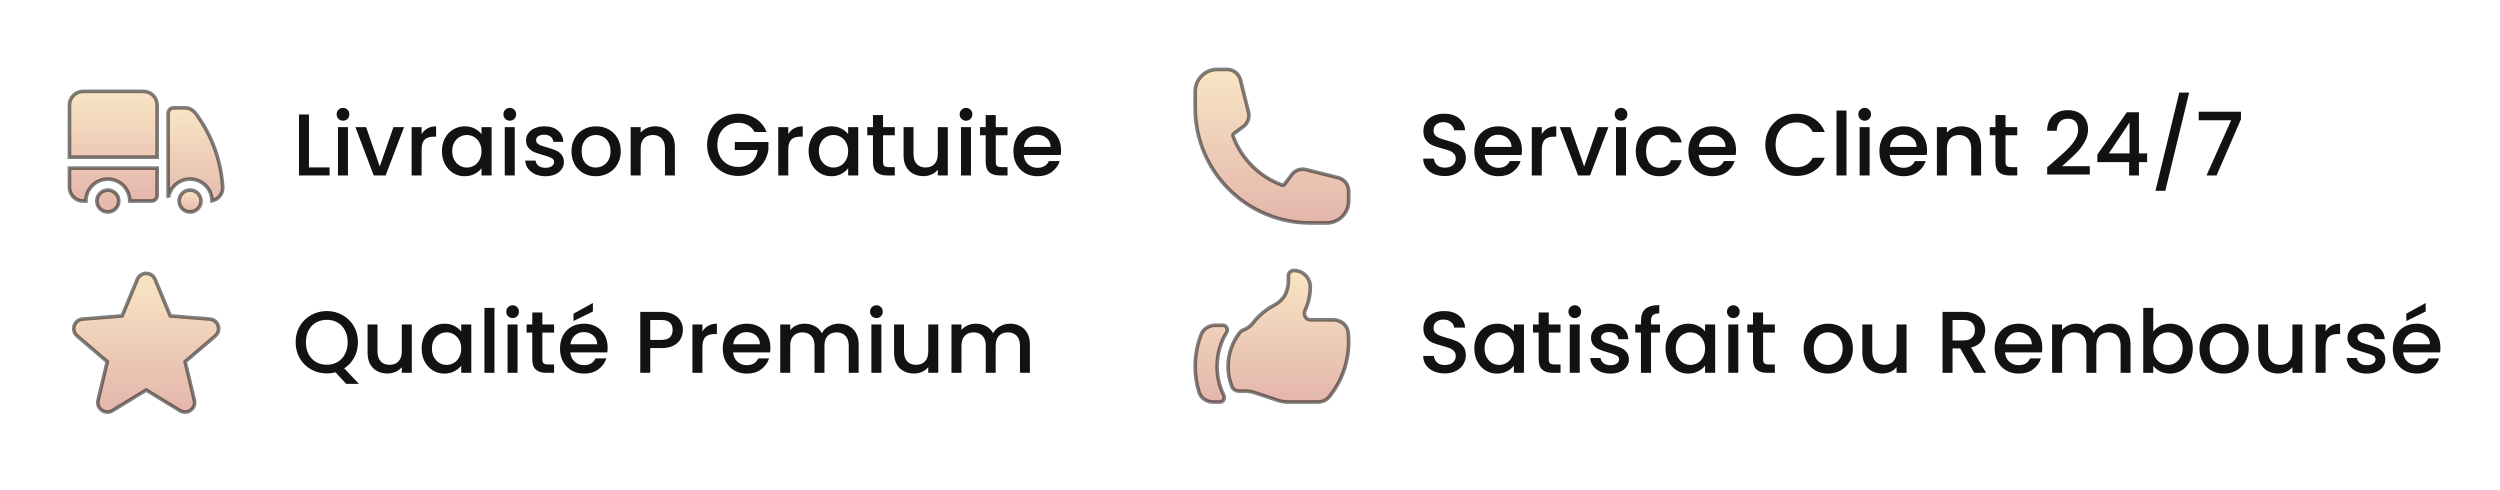
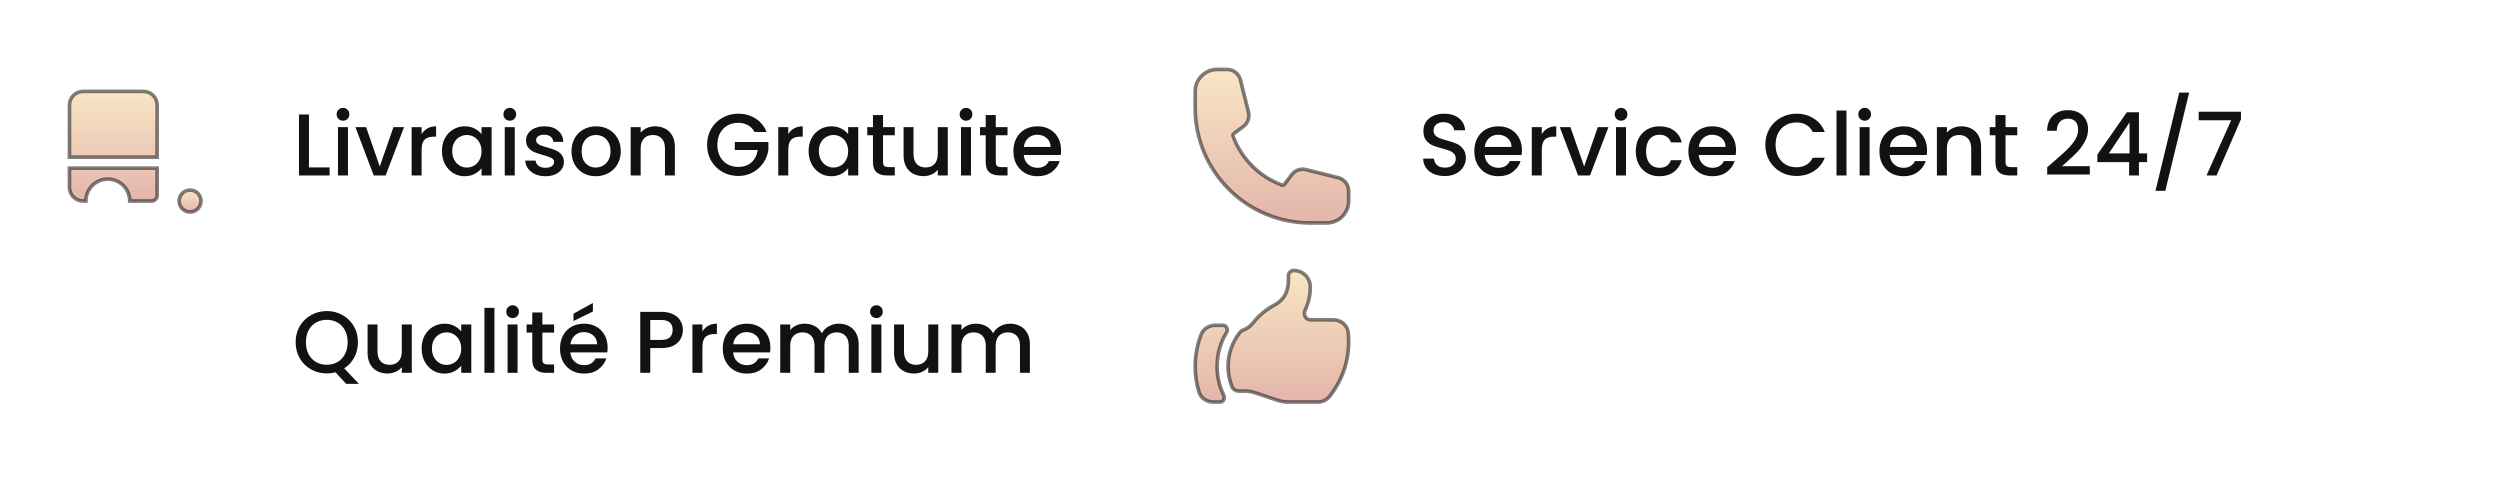
<svg xmlns="http://www.w3.org/2000/svg" fill="none" viewBox="0 0 684 134" height="134" width="684">
  <g clip-path="url(#clip0_34_71)">
    <path stroke-opacity="0.5" stroke="black" fill="url(#paint0_linear_34_71)" d="M22.75 25C20.678 25 19 26.68 19 28.75V43H43V28.75C43 26.678 41.32 25 39.25 25H22.75ZM43 46H19V51.25C19 53.32 20.68 55 22.75 55H23.5C23.5 53.409 24.132 51.883 25.257 50.757C26.383 49.632 27.909 49 29.5 49C31.091 49 32.617 49.632 33.743 50.757C34.868 51.883 35.5 53.409 35.5 55H41.5C41.898 55 42.279 54.842 42.561 54.561C42.842 54.279 43 53.898 43 53.5V46Z" />
-     <path stroke-opacity="0.5" stroke="black" fill="url(#paint1_linear_34_71)" d="M32.5 55C32.5 54.204 32.184 53.441 31.621 52.879C31.059 52.316 30.296 52 29.5 52C28.704 52 27.941 52.316 27.379 52.879C26.816 53.441 26.5 54.204 26.5 55C26.5 55.796 26.816 56.559 27.379 57.121C27.941 57.684 28.704 58 29.5 58C30.296 58 31.059 57.684 31.621 57.121C32.184 56.559 32.5 55.796 32.5 55ZM47.5 29.5C47.102 29.5 46.721 29.658 46.439 29.939C46.158 30.221 46 30.602 46 31V53.5C46 53.674 46.03 53.84 46.084 53.996C46.333 52.518 47.127 51.187 48.308 50.265C49.489 49.343 50.972 48.896 52.466 49.012C53.96 49.129 55.357 49.8 56.381 50.894C57.405 51.988 57.983 53.426 58 54.924C59.706 54.574 61.044 53.054 60.928 51.158C60.481 43.835 57.884 36.806 53.464 30.95C53.12 30.497 52.675 30.131 52.165 29.879C51.654 29.627 51.093 29.498 50.524 29.5H47.5Z" />
    <path stroke-opacity="0.5" stroke="black" fill="url(#paint2_linear_34_71)" d="M55 55C55 54.204 54.684 53.441 54.121 52.879C53.559 52.316 52.796 52 52 52C51.204 52 50.441 52.316 49.879 52.879C49.316 53.441 49 54.204 49 55C49 55.796 49.316 56.559 49.879 57.121C50.441 57.684 51.204 58 52 58C52.796 58 53.559 57.684 54.121 57.121C54.684 56.559 55 55.796 55 55Z" />
    <path fill="#121212" d="M84.536 45.792H90.176V48H81.8V31.32H84.536V45.792ZM93.856 33.024C93.36 33.024 92.944 32.856 92.608 32.52C92.272 32.184 92.104 31.768 92.104 31.272C92.104 30.776 92.272 30.36 92.608 30.024C92.944 29.688 93.36 29.52 93.856 29.52C94.336 29.52 94.744 29.688 95.08 30.024C95.416 30.36 95.584 30.776 95.584 31.272C95.584 31.768 95.416 32.184 95.08 32.52C94.744 32.856 94.336 33.024 93.856 33.024ZM95.2 34.776V48H92.464V34.776H95.2ZM103.904 45.552L107.648 34.776H110.552L105.512 48H102.248L97.232 34.776H100.16L103.904 45.552ZM115.356 36.696C115.756 36.024 116.284 35.504 116.94 35.136C117.612 34.752 118.404 34.56 119.316 34.56V37.392H118.62C117.548 37.392 116.732 37.664 116.172 38.208C115.628 38.752 115.356 39.696 115.356 41.04V48H112.62V34.776H115.356V36.696ZM120.919 41.328C120.919 40 121.191 38.824 121.735 37.8C122.295 36.776 123.047 35.984 123.991 35.424C124.951 34.848 126.007 34.56 127.159 34.56C128.199 34.56 129.103 34.768 129.871 35.184C130.655 35.584 131.279 36.088 131.743 36.696V34.776H134.503V48H131.743V46.032C131.279 46.656 130.647 47.176 129.847 47.592C129.047 48.008 128.135 48.216 127.111 48.216C125.975 48.216 124.935 47.928 123.991 47.352C123.047 46.76 122.295 45.944 121.735 44.904C121.191 43.848 120.919 42.656 120.919 41.328ZM131.743 41.376C131.743 40.464 131.551 39.672 131.167 39C130.799 38.328 130.311 37.816 129.703 37.464C129.095 37.112 128.439 36.936 127.735 36.936C127.031 36.936 126.375 37.112 125.767 37.464C125.159 37.8 124.663 38.304 124.279 38.976C123.911 39.632 123.727 40.416 123.727 41.328C123.727 42.24 123.911 43.04 124.279 43.728C124.663 44.416 125.159 44.944 125.767 45.312C126.391 45.664 127.047 45.84 127.735 45.84C128.439 45.84 129.095 45.664 129.703 45.312C130.311 44.96 130.799 44.448 131.167 43.776C131.551 43.088 131.743 42.288 131.743 41.376ZM139.489 33.024C138.993 33.024 138.577 32.856 138.241 32.52C137.905 32.184 137.737 31.768 137.737 31.272C137.737 30.776 137.905 30.36 138.241 30.024C138.577 29.688 138.993 29.52 139.489 29.52C139.969 29.52 140.377 29.688 140.713 30.024C141.049 30.36 141.217 30.776 141.217 31.272C141.217 31.768 141.049 32.184 140.713 32.52C140.377 32.856 139.969 33.024 139.489 33.024ZM140.833 34.776V48H138.097V34.776H140.833ZM149.225 48.216C148.185 48.216 147.249 48.032 146.417 47.664C145.601 47.28 144.953 46.768 144.473 46.128C143.993 45.472 143.737 44.744 143.705 43.944H146.537C146.585 44.504 146.849 44.976 147.329 45.36C147.825 45.728 148.441 45.912 149.177 45.912C149.945 45.912 150.537 45.768 150.953 45.48C151.385 45.176 151.601 44.792 151.601 44.328C151.601 43.832 151.361 43.464 150.881 43.224C150.417 42.984 149.673 42.72 148.649 42.432C147.657 42.16 146.849 41.896 146.225 41.64C145.601 41.384 145.057 40.992 144.593 40.464C144.145 39.936 143.921 39.24 143.921 38.376C143.921 37.672 144.129 37.032 144.545 36.456C144.961 35.864 145.553 35.4 146.321 35.064C147.105 34.728 148.001 34.56 149.009 34.56C150.513 34.56 151.721 34.944 152.633 35.712C153.561 36.464 154.057 37.496 154.121 38.808H151.385C151.337 38.216 151.097 37.744 150.665 37.392C150.233 37.04 149.649 36.864 148.913 36.864C148.193 36.864 147.641 37 147.257 37.272C146.873 37.544 146.681 37.904 146.681 38.352C146.681 38.704 146.809 39 147.065 39.24C147.321 39.48 147.633 39.672 148.001 39.816C148.369 39.944 148.913 40.112 149.633 40.32C150.593 40.576 151.377 40.84 151.985 41.112C152.609 41.368 153.145 41.752 153.593 42.264C154.041 42.776 154.273 43.456 154.289 44.304C154.289 45.056 154.081 45.728 153.665 46.32C153.249 46.912 152.657 47.376 151.889 47.712C151.137 48.048 150.249 48.216 149.225 48.216ZM162.981 48.216C161.733 48.216 160.605 47.936 159.597 47.376C158.589 46.8 157.797 46 157.221 44.976C156.645 43.936 156.357 42.736 156.357 41.376C156.357 40.032 156.653 38.84 157.245 37.8C157.837 36.76 158.645 35.96 159.669 35.4C160.693 34.84 161.837 34.56 163.101 34.56C164.365 34.56 165.509 34.84 166.533 35.4C167.557 35.96 168.365 36.76 168.957 37.8C169.549 38.84 169.845 40.032 169.845 41.376C169.845 42.72 169.541 43.912 168.933 44.952C168.325 45.992 167.493 46.8 166.437 47.376C165.397 47.936 164.245 48.216 162.981 48.216ZM162.981 45.84C163.685 45.84 164.341 45.672 164.949 45.336C165.573 45 166.077 44.496 166.461 43.824C166.845 43.152 167.037 42.336 167.037 41.376C167.037 40.416 166.853 39.608 166.485 38.952C166.117 38.28 165.629 37.776 165.021 37.44C164.413 37.104 163.757 36.936 163.053 36.936C162.349 36.936 161.693 37.104 161.085 37.44C160.493 37.776 160.021 38.28 159.669 38.952C159.317 39.608 159.141 40.416 159.141 41.376C159.141 42.8 159.501 43.904 160.221 44.688C160.957 45.456 161.877 45.84 162.981 45.84ZM179.222 34.56C180.262 34.56 181.19 34.776 182.006 35.208C182.838 35.64 183.486 36.28 183.95 37.128C184.414 37.976 184.646 39 184.646 40.2V48H181.934V40.608C181.934 39.424 181.638 38.52 181.046 37.896C180.454 37.256 179.646 36.936 178.622 36.936C177.598 36.936 176.782 37.256 176.174 37.896C175.582 38.52 175.286 39.424 175.286 40.608V48H172.55V34.776H175.286V36.288C175.734 35.744 176.302 35.32 176.99 35.016C177.694 34.712 178.438 34.56 179.222 34.56ZM206.442 36.12C206.01 35.288 205.41 34.664 204.642 34.248C203.874 33.816 202.986 33.6 201.978 33.6C200.874 33.6 199.89 33.848 199.026 34.344C198.162 34.84 197.482 35.544 196.986 36.456C196.506 37.368 196.266 38.424 196.266 39.624C196.266 40.824 196.506 41.888 196.986 42.816C197.482 43.728 198.162 44.432 199.026 44.928C199.89 45.424 200.874 45.672 201.978 45.672C203.466 45.672 204.674 45.256 205.602 44.424C206.53 43.592 207.098 42.464 207.306 41.04H201.042V38.856H210.234V40.992C210.058 42.288 209.594 43.48 208.842 44.568C208.106 45.656 207.138 46.528 205.938 47.184C204.754 47.824 203.434 48.144 201.978 48.144C200.41 48.144 198.978 47.784 197.682 47.064C196.386 46.328 195.354 45.312 194.586 44.016C193.834 42.72 193.458 41.256 193.458 39.624C193.458 37.992 193.834 36.528 194.586 35.232C195.354 33.936 196.386 32.928 197.682 32.208C198.994 31.472 200.426 31.104 201.978 31.104C203.754 31.104 205.33 31.544 206.706 32.424C208.098 33.288 209.106 34.52 209.73 36.12H206.442ZM215.669 36.696C216.069 36.024 216.597 35.504 217.253 35.136C217.925 34.752 218.717 34.56 219.629 34.56V37.392H218.933C217.861 37.392 217.045 37.664 216.485 38.208C215.941 38.752 215.669 39.696 215.669 41.04V48H212.933V34.776H215.669V36.696ZM221.232 41.328C221.232 40 221.504 38.824 222.048 37.8C222.608 36.776 223.36 35.984 224.304 35.424C225.264 34.848 226.32 34.56 227.472 34.56C228.512 34.56 229.416 34.768 230.184 35.184C230.968 35.584 231.592 36.088 232.056 36.696V34.776H234.816V48H232.056V46.032C231.592 46.656 230.96 47.176 230.16 47.592C229.36 48.008 228.448 48.216 227.424 48.216C226.288 48.216 225.248 47.928 224.304 47.352C223.36 46.76 222.608 45.944 222.048 44.904C221.504 43.848 221.232 42.656 221.232 41.328ZM232.056 41.376C232.056 40.464 231.864 39.672 231.48 39C231.112 38.328 230.624 37.816 230.016 37.464C229.408 37.112 228.752 36.936 228.048 36.936C227.344 36.936 226.688 37.112 226.08 37.464C225.472 37.8 224.976 38.304 224.592 38.976C224.224 39.632 224.04 40.416 224.04 41.328C224.04 42.24 224.224 43.04 224.592 43.728C224.976 44.416 225.472 44.944 226.08 45.312C226.704 45.664 227.36 45.84 228.048 45.84C228.752 45.84 229.408 45.664 230.016 45.312C230.624 44.96 231.112 44.448 231.48 43.776C231.864 43.088 232.056 42.288 232.056 41.376ZM241.601 37.008V44.328C241.601 44.824 241.713 45.184 241.937 45.408C242.177 45.616 242.577 45.72 243.137 45.72H244.817V48H242.657C241.425 48 240.481 47.712 239.825 47.136C239.169 46.56 238.841 45.624 238.841 44.328V37.008H237.281V34.776H238.841V31.488H241.601V34.776H244.817V37.008H241.601ZM259.315 34.776V48H256.579V46.44C256.147 46.984 255.579 47.416 254.875 47.736C254.187 48.04 253.451 48.192 252.667 48.192C251.627 48.192 250.691 47.976 249.859 47.544C249.043 47.112 248.395 46.472 247.915 45.624C247.451 44.776 247.219 43.752 247.219 42.552V34.776H249.931V42.144C249.931 43.328 250.227 44.24 250.819 44.88C251.411 45.504 252.219 45.816 253.243 45.816C254.267 45.816 255.075 45.504 255.667 44.88C256.275 44.24 256.579 43.328 256.579 42.144V34.776H259.315ZM264.317 33.024C263.821 33.024 263.405 32.856 263.069 32.52C262.733 32.184 262.565 31.768 262.565 31.272C262.565 30.776 262.733 30.36 263.069 30.024C263.405 29.688 263.821 29.52 264.317 29.52C264.797 29.52 265.205 29.688 265.541 30.024C265.877 30.36 266.045 30.776 266.045 31.272C266.045 31.768 265.877 32.184 265.541 32.52C265.205 32.856 264.797 33.024 264.317 33.024ZM265.661 34.776V48H262.925V34.776H265.661ZM272.445 37.008V44.328C272.445 44.824 272.557 45.184 272.781 45.408C273.021 45.616 273.421 45.72 273.981 45.72H275.661V48H273.501C272.269 48 271.325 47.712 270.669 47.136C270.013 46.56 269.685 45.624 269.685 44.328V37.008H268.125V34.776H269.685V31.488H272.445V34.776H275.661V37.008H272.445ZM290.303 41.064C290.303 41.56 290.271 42.008 290.207 42.408H280.103C280.183 43.464 280.575 44.312 281.279 44.952C281.983 45.592 282.847 45.912 283.871 45.912C285.343 45.912 286.383 45.296 286.991 44.064H289.943C289.543 45.28 288.815 46.28 287.759 47.064C286.719 47.832 285.423 48.216 283.871 48.216C282.607 48.216 281.471 47.936 280.463 47.376C279.471 46.8 278.687 46 278.111 44.976C277.551 43.936 277.271 42.736 277.271 41.376C277.271 40.016 277.543 38.824 278.087 37.8C278.647 36.76 279.423 35.96 280.415 35.4C281.423 34.84 282.575 34.56 283.871 34.56C285.119 34.56 286.231 34.832 287.207 35.376C288.183 35.92 288.943 36.688 289.487 37.68C290.031 38.656 290.303 39.784 290.303 41.064ZM287.447 40.2C287.431 39.192 287.071 38.384 286.367 37.776C285.663 37.168 284.791 36.864 283.751 36.864C282.807 36.864 281.999 37.168 281.327 37.776C280.655 38.368 280.255 39.176 280.127 40.2H287.447Z" />
  </g>
  <path stroke-opacity="0.5" stroke="black" fill="url(#paint3_linear_34_71)" d="M327 25C327 23.409 327.632 21.883 328.757 20.757C329.883 19.632 331.409 19 333 19H335.744C337.464 19 338.964 20.172 339.382 21.84L341.592 30.686C341.771 31.402 341.735 32.155 341.488 32.85C341.241 33.546 340.794 34.153 340.204 34.596L337.618 36.536C337.348 36.738 337.29 37.034 337.366 37.24C338.495 40.31 340.277 43.097 342.59 45.41C344.903 47.723 347.69 49.505 350.76 50.634C350.966 50.71 351.26 50.652 351.464 50.382L353.404 47.796C353.847 47.206 354.454 46.759 355.15 46.512C355.845 46.265 356.598 46.229 357.314 46.408L366.16 48.618C367.828 49.036 369 50.536 369 52.258V55C369 56.591 368.368 58.117 367.243 59.243C366.117 60.368 364.591 61 363 61H358.5C341.104 61 327 46.896 327 29.5V25Z" clip-rule="evenodd" fill-rule="evenodd" />
  <path fill="#121212" d="M395.296 48.168C394.176 48.168 393.168 47.976 392.272 47.592C391.376 47.192 390.672 46.632 390.16 45.912C389.648 45.192 389.392 44.352 389.392 43.392H392.32C392.384 44.112 392.664 44.704 393.16 45.168C393.672 45.632 394.384 45.864 395.296 45.864C396.24 45.864 396.976 45.64 397.504 45.192C398.032 44.728 398.296 44.136 398.296 43.416C398.296 42.856 398.128 42.4 397.792 42.048C397.472 41.696 397.064 41.424 396.568 41.232C396.088 41.04 395.416 40.832 394.552 40.608C393.464 40.32 392.576 40.032 391.888 39.744C391.216 39.44 390.64 38.976 390.16 38.352C389.68 37.728 389.44 36.896 389.44 35.856C389.44 34.896 389.68 34.056 390.16 33.336C390.64 32.616 391.312 32.064 392.176 31.68C393.04 31.296 394.04 31.104 395.176 31.104C396.792 31.104 398.112 31.512 399.136 32.328C400.176 33.128 400.752 34.232 400.864 35.64H397.84C397.792 35.032 397.504 34.512 396.976 34.08C396.448 33.648 395.752 33.432 394.888 33.432C394.104 33.432 393.464 33.632 392.968 34.032C392.472 34.432 392.224 35.008 392.224 35.76C392.224 36.272 392.376 36.696 392.68 37.032C393 37.352 393.4 37.608 393.88 37.8C394.36 37.992 395.016 38.2 395.848 38.424C396.952 38.728 397.848 39.032 398.536 39.336C399.24 39.64 399.832 40.112 400.312 40.752C400.808 41.376 401.056 42.216 401.056 43.272C401.056 44.12 400.824 44.92 400.36 45.672C399.912 46.424 399.248 47.032 398.368 47.496C397.504 47.944 396.48 48.168 395.296 48.168ZM416.404 41.064C416.404 41.56 416.372 42.008 416.308 42.408H406.204C406.284 43.464 406.676 44.312 407.38 44.952C408.084 45.592 408.948 45.912 409.972 45.912C411.444 45.912 412.484 45.296 413.092 44.064H416.044C415.644 45.28 414.916 46.28 413.86 47.064C412.82 47.832 411.524 48.216 409.972 48.216C408.708 48.216 407.572 47.936 406.564 47.376C405.572 46.8 404.788 46 404.212 44.976C403.652 43.936 403.372 42.736 403.372 41.376C403.372 40.016 403.644 38.824 404.188 37.8C404.748 36.76 405.524 35.96 406.516 35.4C407.524 34.84 408.676 34.56 409.972 34.56C411.22 34.56 412.332 34.832 413.308 35.376C414.284 35.92 415.044 36.688 415.588 37.68C416.132 38.656 416.404 39.784 416.404 41.064ZM413.548 40.2C413.532 39.192 413.172 38.384 412.468 37.776C411.764 37.168 410.892 36.864 409.852 36.864C408.908 36.864 408.1 37.168 407.428 37.776C406.756 38.368 406.356 39.176 406.228 40.2H413.548ZM421.833 36.696C422.233 36.024 422.761 35.504 423.417 35.136C424.089 34.752 424.881 34.56 425.793 34.56V37.392H425.097C424.025 37.392 423.209 37.664 422.649 38.208C422.105 38.752 421.833 39.696 421.833 41.04V48H419.097V34.776H421.833V36.696ZM433.42 45.552L437.164 34.776H440.068L435.028 48H431.764L426.748 34.776H429.676L433.42 45.552ZM443.528 33.024C443.032 33.024 442.616 32.856 442.28 32.52C441.944 32.184 441.776 31.768 441.776 31.272C441.776 30.776 441.944 30.36 442.28 30.024C442.616 29.688 443.032 29.52 443.528 29.52C444.008 29.52 444.416 29.688 444.752 30.024C445.088 30.36 445.256 30.776 445.256 31.272C445.256 31.768 445.088 32.184 444.752 32.52C444.416 32.856 444.008 33.024 443.528 33.024ZM444.872 34.776V48H442.136V34.776H444.872ZM447.552 41.376C447.552 40.016 447.824 38.824 448.368 37.8C448.928 36.76 449.696 35.96 450.672 35.4C451.648 34.84 452.768 34.56 454.032 34.56C455.632 34.56 456.952 34.944 457.992 35.712C459.048 36.464 459.76 37.544 460.128 38.952H457.176C456.936 38.296 456.552 37.784 456.024 37.416C455.496 37.048 454.832 36.864 454.032 36.864C452.912 36.864 452.016 37.264 451.344 38.064C450.688 38.848 450.36 39.952 450.36 41.376C450.36 42.8 450.688 43.912 451.344 44.712C452.016 45.512 452.912 45.912 454.032 45.912C455.616 45.912 456.664 45.216 457.176 43.824H460.128C459.744 45.168 459.024 46.24 457.968 47.04C456.912 47.824 455.6 48.216 454.032 48.216C452.768 48.216 451.648 47.936 450.672 47.376C449.696 46.8 448.928 46 448.368 44.976C447.824 43.936 447.552 42.736 447.552 41.376ZM474.975 41.064C474.975 41.56 474.943 42.008 474.879 42.408H464.775C464.855 43.464 465.247 44.312 465.951 44.952C466.655 45.592 467.519 45.912 468.543 45.912C470.015 45.912 471.055 45.296 471.663 44.064H474.615C474.215 45.28 473.487 46.28 472.431 47.064C471.391 47.832 470.095 48.216 468.543 48.216C467.279 48.216 466.143 47.936 465.135 47.376C464.143 46.8 463.359 46 462.783 44.976C462.223 43.936 461.943 42.736 461.943 41.376C461.943 40.016 462.215 38.824 462.759 37.8C463.319 36.76 464.095 35.96 465.087 35.4C466.095 34.84 467.247 34.56 468.543 34.56C469.791 34.56 470.903 34.832 471.879 35.376C472.855 35.92 473.615 36.688 474.159 37.68C474.703 38.656 474.975 39.784 474.975 41.064ZM472.119 40.2C472.103 39.192 471.743 38.384 471.039 37.776C470.335 37.168 469.463 36.864 468.423 36.864C467.479 36.864 466.671 37.168 465.999 37.776C465.327 38.368 464.927 39.176 464.799 40.2H472.119ZM482.99 39.624C482.99 37.992 483.366 36.528 484.118 35.232C484.886 33.936 485.918 32.928 487.214 32.208C488.526 31.472 489.958 31.104 491.51 31.104C493.286 31.104 494.862 31.544 496.238 32.424C497.63 33.288 498.638 34.52 499.262 36.12H495.974C495.542 35.24 494.942 34.584 494.174 34.152C493.406 33.72 492.518 33.504 491.51 33.504C490.406 33.504 489.422 33.752 488.558 34.248C487.694 34.744 487.014 35.456 486.518 36.384C486.038 37.312 485.798 38.392 485.798 39.624C485.798 40.856 486.038 41.936 486.518 42.864C487.014 43.792 487.694 44.512 488.558 45.024C489.422 45.52 490.406 45.768 491.51 45.768C492.518 45.768 493.406 45.552 494.174 45.12C494.942 44.688 495.542 44.032 495.974 43.152H499.262C498.638 44.752 497.63 45.984 496.238 46.848C494.862 47.712 493.286 48.144 491.51 48.144C489.942 48.144 488.51 47.784 487.214 47.064C485.918 46.328 484.886 45.312 484.118 44.016C483.366 42.72 482.99 41.256 482.99 39.624ZM505.2 30.24V48H502.464V30.24H505.2ZM510.184 33.024C509.688 33.024 509.272 32.856 508.936 32.52C508.6 32.184 508.432 31.768 508.432 31.272C508.432 30.776 508.6 30.36 508.936 30.024C509.272 29.688 509.688 29.52 510.184 29.52C510.664 29.52 511.072 29.688 511.408 30.024C511.744 30.36 511.912 30.776 511.912 31.272C511.912 31.768 511.744 32.184 511.408 32.52C511.072 32.856 510.664 33.024 510.184 33.024ZM511.528 34.776V48H508.792V34.776H511.528ZM527.24 41.064C527.24 41.56 527.208 42.008 527.144 42.408H517.04C517.12 43.464 517.512 44.312 518.216 44.952C518.92 45.592 519.784 45.912 520.808 45.912C522.28 45.912 523.32 45.296 523.928 44.064H526.88C526.48 45.28 525.752 46.28 524.696 47.064C523.656 47.832 522.36 48.216 520.808 48.216C519.544 48.216 518.408 47.936 517.4 47.376C516.408 46.8 515.624 46 515.048 44.976C514.488 43.936 514.208 42.736 514.208 41.376C514.208 40.016 514.48 38.824 515.024 37.8C515.584 36.76 516.36 35.96 517.352 35.4C518.36 34.84 519.512 34.56 520.808 34.56C522.056 34.56 523.168 34.832 524.144 35.376C525.12 35.92 525.88 36.688 526.424 37.68C526.968 38.656 527.24 39.784 527.24 41.064ZM524.384 40.2C524.368 39.192 524.008 38.384 523.304 37.776C522.6 37.168 521.728 36.864 520.688 36.864C519.744 36.864 518.936 37.168 518.264 37.776C517.592 38.368 517.192 39.176 517.064 40.2H524.384ZM536.605 34.56C537.645 34.56 538.573 34.776 539.389 35.208C540.221 35.64 540.869 36.28 541.333 37.128C541.797 37.976 542.029 39 542.029 40.2V48H539.317V40.608C539.317 39.424 539.021 38.52 538.429 37.896C537.837 37.256 537.029 36.936 536.005 36.936C534.981 36.936 534.165 37.256 533.557 37.896C532.965 38.52 532.669 39.424 532.669 40.608V48H529.933V34.776H532.669V36.288C533.117 35.744 533.685 35.32 534.373 35.016C535.077 34.712 535.821 34.56 536.605 34.56ZM548.711 37.008V44.328C548.711 44.824 548.823 45.184 549.047 45.408C549.287 45.616 549.687 45.72 550.247 45.72H551.927V48H549.767C548.535 48 547.591 47.712 546.935 47.136C546.279 46.56 545.951 45.624 545.951 44.328V37.008H544.391V34.776H545.951V31.488H548.711V34.776H551.927V37.008H548.711ZM561.835 44.28C563.371 42.952 564.579 41.864 565.459 41.016C566.355 40.152 567.099 39.256 567.691 38.328C568.283 37.4 568.579 36.472 568.579 35.544C568.579 34.584 568.347 33.832 567.883 33.288C567.435 32.744 566.723 32.472 565.747 32.472C564.803 32.472 564.067 32.776 563.539 33.384C563.027 33.976 562.755 34.776 562.723 35.784H560.083C560.131 33.96 560.675 32.568 561.715 31.608C562.771 30.632 564.107 30.144 565.723 30.144C567.467 30.144 568.827 30.624 569.803 31.584C570.795 32.544 571.291 33.824 571.291 35.424C571.291 36.576 570.995 37.688 570.403 38.76C569.827 39.816 569.131 40.768 568.315 41.616C567.515 42.448 566.491 43.416 565.243 44.52L564.163 45.48H571.771V47.76H560.107V45.768L561.835 44.28ZM573.838 44.352V42.288L581.902 30.72H585.214V41.976H587.446V44.352H585.214V48H582.526V44.352H573.838ZM582.646 33.504L576.982 41.976H582.646V33.504ZM598.953 25.344L592.425 52.2H589.737L596.241 25.344H598.953ZM613.13 32.616L606.458 48H603.698L610.442 32.904H601.562V30.576H613.13V32.616Z" />
-   <path stroke-opacity="0.5" stroke="black" fill="url(#paint4_linear_34_71)" d="M37.576 76.42C38.472 74.266 41.528 74.266 42.424 76.42L46.588 86.432L57.396 87.3C59.724 87.486 60.668 90.39 58.894 91.91L50.66 98.964L53.174 109.51C53.716 111.782 51.246 113.576 49.254 112.36L40 106.708L30.746 112.36C28.754 113.576 26.284 111.78 26.826 109.51L29.34 98.964L21.106 91.91C19.332 90.39 20.276 87.486 22.604 87.3L33.412 86.432L37.576 76.42Z" clip-rule="evenodd" fill-rule="evenodd" />
  <path fill="#121212" d="M94.712 105.024L91.784 101.856C91.064 102.064 90.272 102.168 89.408 102.168C87.856 102.168 86.424 101.808 85.112 101.088C83.816 100.352 82.784 99.336 82.016 98.04C81.264 96.728 80.888 95.256 80.888 93.624C80.888 91.992 81.264 90.528 82.016 89.232C82.784 87.936 83.816 86.928 85.112 86.208C86.424 85.472 87.856 85.104 89.408 85.104C90.976 85.104 92.408 85.472 93.704 86.208C95.016 86.928 96.048 87.936 96.8 89.232C97.552 90.528 97.928 91.992 97.928 93.624C97.928 95.16 97.592 96.552 96.92 97.8C96.264 99.032 95.352 100.024 94.184 100.776L98.192 105.024H94.712ZM83.696 93.624C83.696 94.856 83.936 95.944 84.416 96.888C84.912 97.816 85.592 98.536 86.456 99.048C87.32 99.544 88.304 99.792 89.408 99.792C90.512 99.792 91.496 99.544 92.36 99.048C93.224 98.536 93.896 97.816 94.376 96.888C94.872 95.944 95.12 94.856 95.12 93.624C95.12 92.392 94.872 91.312 94.376 90.384C93.896 89.456 93.224 88.744 92.36 88.248C91.496 87.752 90.512 87.504 89.408 87.504C88.304 87.504 87.32 87.752 86.456 88.248C85.592 88.744 84.912 89.456 84.416 90.384C83.936 91.312 83.696 92.392 83.696 93.624ZM112.667 88.776V102H109.931V100.44C109.499 100.984 108.931 101.416 108.227 101.736C107.539 102.04 106.803 102.192 106.019 102.192C104.979 102.192 104.043 101.976 103.211 101.544C102.395 101.112 101.747 100.472 101.267 99.624C100.803 98.776 100.571 97.752 100.571 96.552V88.776H103.283V96.144C103.283 97.328 103.579 98.24 104.171 98.88C104.763 99.504 105.571 99.816 106.595 99.816C107.619 99.816 108.427 99.504 109.019 98.88C109.627 98.24 109.931 97.328 109.931 96.144V88.776H112.667ZM115.365 95.328C115.365 94 115.637 92.824 116.181 91.8C116.741 90.776 117.493 89.984 118.437 89.424C119.397 88.848 120.453 88.56 121.605 88.56C122.645 88.56 123.549 88.768 124.317 89.184C125.101 89.584 125.725 90.088 126.189 90.696V88.776H128.949V102H126.189V100.032C125.725 100.656 125.093 101.176 124.293 101.592C123.493 102.008 122.581 102.216 121.557 102.216C120.421 102.216 119.381 101.928 118.437 101.352C117.493 100.76 116.741 99.944 116.181 98.904C115.637 97.848 115.365 96.656 115.365 95.328ZM126.189 95.376C126.189 94.464 125.997 93.672 125.613 93C125.245 92.328 124.757 91.816 124.149 91.464C123.541 91.112 122.885 90.936 122.181 90.936C121.477 90.936 120.821 91.112 120.213 91.464C119.605 91.8 119.109 92.304 118.725 92.976C118.357 93.632 118.173 94.416 118.173 95.328C118.173 96.24 118.357 97.04 118.725 97.728C119.109 98.416 119.605 98.944 120.213 99.312C120.837 99.664 121.493 99.84 122.181 99.84C122.885 99.84 123.541 99.664 124.149 99.312C124.757 98.96 125.245 98.448 125.613 97.776C125.997 97.088 126.189 96.288 126.189 95.376ZM135.278 84.24V102H132.542V84.24H135.278ZM140.262 87.024C139.766 87.024 139.35 86.856 139.014 86.52C138.678 86.184 138.51 85.768 138.51 85.272C138.51 84.776 138.678 84.36 139.014 84.024C139.35 83.688 139.766 83.52 140.262 83.52C140.742 83.52 141.15 83.688 141.486 84.024C141.822 84.36 141.99 84.776 141.99 85.272C141.99 85.768 141.822 86.184 141.486 86.52C141.15 86.856 140.742 87.024 140.262 87.024ZM141.606 88.776V102H138.87V88.776H141.606ZM148.39 91.008V98.328C148.39 98.824 148.502 99.184 148.726 99.408C148.966 99.616 149.366 99.72 149.926 99.72H151.606V102H149.446C148.214 102 147.27 101.712 146.614 101.136C145.958 100.56 145.63 99.624 145.63 98.328V91.008H144.07V88.776H145.63V85.488H148.39V88.776H151.606V91.008H148.39ZM166.248 95.064C166.248 95.56 166.216 96.008 166.152 96.408H156.048C156.128 97.464 156.52 98.312 157.224 98.952C157.928 99.592 158.792 99.912 159.816 99.912C161.288 99.912 162.328 99.296 162.936 98.064H165.888C165.488 99.28 164.76 100.28 163.704 101.064C162.664 101.832 161.368 102.216 159.816 102.216C158.552 102.216 157.416 101.936 156.408 101.376C155.416 100.8 154.632 100 154.056 98.976C153.496 97.936 153.216 96.736 153.216 95.376C153.216 94.016 153.488 92.824 154.032 91.8C154.592 90.76 155.368 89.96 156.36 89.4C157.368 88.84 158.52 88.56 159.816 88.56C161.064 88.56 162.176 88.832 163.152 89.376C164.128 89.92 164.888 90.688 165.432 91.68C165.976 92.656 166.248 93.784 166.248 95.064ZM163.392 94.2C163.376 93.192 163.016 92.384 162.312 91.776C161.608 91.168 160.736 90.864 159.696 90.864C158.752 90.864 157.944 91.168 157.272 91.776C156.6 92.368 156.2 93.176 156.072 94.2H163.392ZM162.216 85.224L156.912 87.84V85.824L162.216 82.896V85.224ZM186.839 90.288C186.839 91.136 186.639 91.936 186.239 92.688C185.839 93.44 185.199 94.056 184.319 94.536C183.439 95 182.311 95.232 180.935 95.232H177.911V102H175.175V85.32H180.935C182.215 85.32 183.295 85.544 184.175 85.992C185.071 86.424 185.735 87.016 186.167 87.768C186.615 88.52 186.839 89.36 186.839 90.288ZM180.935 93C181.975 93 182.751 92.768 183.263 92.304C183.775 91.824 184.031 91.152 184.031 90.288C184.031 88.464 182.999 87.552 180.935 87.552H177.911V93H180.935ZM192.184 90.696C192.584 90.024 193.112 89.504 193.768 89.136C194.44 88.752 195.232 88.56 196.144 88.56V91.392H195.448C194.376 91.392 193.56 91.664 193 92.208C192.456 92.752 192.184 93.696 192.184 95.04V102H189.448V88.776H192.184V90.696ZM210.779 95.064C210.779 95.56 210.747 96.008 210.683 96.408H200.579C200.659 97.464 201.051 98.312 201.755 98.952C202.459 99.592 203.323 99.912 204.347 99.912C205.819 99.912 206.859 99.296 207.467 98.064H210.419C210.019 99.28 209.291 100.28 208.235 101.064C207.195 101.832 205.899 102.216 204.347 102.216C203.083 102.216 201.947 101.936 200.939 101.376C199.947 100.8 199.163 100 198.587 98.976C198.027 97.936 197.747 96.736 197.747 95.376C197.747 94.016 198.019 92.824 198.563 91.8C199.123 90.76 199.899 89.96 200.891 89.4C201.899 88.84 203.051 88.56 204.347 88.56C205.595 88.56 206.707 88.832 207.683 89.376C208.659 89.92 209.419 90.688 209.963 91.68C210.507 92.656 210.779 93.784 210.779 95.064ZM207.923 94.2C207.907 93.192 207.547 92.384 206.843 91.776C206.139 91.168 205.267 90.864 204.227 90.864C203.283 90.864 202.475 91.168 201.803 91.776C201.131 92.368 200.731 93.176 200.603 94.2H207.923ZM229.48 88.56C230.52 88.56 231.448 88.776 232.264 89.208C233.096 89.64 233.744 90.28 234.208 91.128C234.688 91.976 234.928 93 234.928 94.2V102H232.216V94.608C232.216 93.424 231.92 92.52 231.328 91.896C230.736 91.256 229.928 90.936 228.904 90.936C227.88 90.936 227.064 91.256 226.456 91.896C225.864 92.52 225.568 93.424 225.568 94.608V102H222.856V94.608C222.856 93.424 222.56 92.52 221.968 91.896C221.376 91.256 220.568 90.936 219.544 90.936C218.52 90.936 217.704 91.256 217.096 91.896C216.504 92.52 216.208 93.424 216.208 94.608V102H213.472V88.776H216.208V90.288C216.656 89.744 217.224 89.32 217.912 89.016C218.6 88.712 219.336 88.56 220.12 88.56C221.176 88.56 222.12 88.784 222.952 89.232C223.784 89.68 224.424 90.328 224.872 91.176C225.272 90.376 225.896 89.744 226.744 89.28C227.592 88.8 228.504 88.56 229.48 88.56ZM239.801 87.024C239.305 87.024 238.889 86.856 238.553 86.52C238.217 86.184 238.049 85.768 238.049 85.272C238.049 84.776 238.217 84.36 238.553 84.024C238.889 83.688 239.305 83.52 239.801 83.52C240.281 83.52 240.689 83.688 241.025 84.024C241.361 84.36 241.529 84.776 241.529 85.272C241.529 85.768 241.361 86.184 241.025 86.52C240.689 86.856 240.281 87.024 239.801 87.024ZM241.145 88.776V102H238.409V88.776H241.145ZM256.714 88.776V102H253.978V100.44C253.546 100.984 252.978 101.416 252.274 101.736C251.586 102.04 250.85 102.192 250.066 102.192C249.026 102.192 248.09 101.976 247.258 101.544C246.442 101.112 245.794 100.472 245.314 99.624C244.85 98.776 244.618 97.752 244.618 96.552V88.776H247.33V96.144C247.33 97.328 247.626 98.24 248.218 98.88C248.81 99.504 249.618 99.816 250.642 99.816C251.666 99.816 252.474 99.504 253.066 98.88C253.674 98.24 253.978 97.328 253.978 96.144V88.776H256.714ZM276.331 88.56C277.371 88.56 278.299 88.776 279.115 89.208C279.947 89.64 280.595 90.28 281.059 91.128C281.539 91.976 281.779 93 281.779 94.2V102H279.067V94.608C279.067 93.424 278.771 92.52 278.179 91.896C277.587 91.256 276.779 90.936 275.755 90.936C274.731 90.936 273.915 91.256 273.307 91.896C272.715 92.52 272.419 93.424 272.419 94.608V102H269.707V94.608C269.707 93.424 269.411 92.52 268.819 91.896C268.227 91.256 267.419 90.936 266.395 90.936C265.371 90.936 264.555 91.256 263.947 91.896C263.355 92.52 263.059 93.424 263.059 94.608V102H260.323V88.776H263.059V90.288C263.507 89.744 264.075 89.32 264.763 89.016C265.451 88.712 266.187 88.56 266.971 88.56C268.027 88.56 268.971 88.784 269.803 89.232C270.635 89.68 271.275 90.328 271.723 91.176C272.123 90.376 272.747 89.744 273.595 89.28C274.443 88.8 275.355 88.56 276.331 88.56Z" />
  <path stroke-opacity="0.5" stroke="black" fill="url(#paint5_linear_34_71)" d="M338.986 107C338.136 107 337.346 106.528 337.036 105.736C336.349 103.989 335.998 102.127 336 100.25C336 96.75 337.198 93.534 339.204 90.982C339.506 90.598 339.95 90.364 340.404 90.188C341.35 89.822 342.184 89.16 342.828 88.34C344.381 86.359 346.329 84.724 348.55 83.54C349.996 82.772 351.25 81.628 351.856 80.11C352.282 79.046 352.5 77.912 352.5 76.766V75.5C352.5 75.102 352.658 74.721 352.939 74.439C353.221 74.158 353.602 74 354 74C355.193 74 356.338 74.474 357.182 75.318C358.026 76.162 358.5 77.306 358.5 78.5C358.5 80.804 357.98 82.986 357.054 84.936C356.522 86.052 357.268 87.5 358.504 87.5H364.756C366.808 87.5 368.646 88.888 368.864 90.93C368.954 91.774 369 92.63 369 93.5C369.008 98.973 367.138 104.282 363.702 108.542C362.926 109.506 361.728 110 360.492 110H352.46C351.494 110 350.532 109.844 349.614 109.54L343.386 107.46C342.468 107.155 341.507 106.999 340.54 107H338.986ZM328.662 91.454C327.56 94.255 326.996 97.24 327 100.25C326.997 102.627 327.348 104.99 328.04 107.264C328.56 108.964 330.21 110 331.988 110H333.8C334.69 110 335.24 109.004 334.846 108.204C333.626 105.73 332.994 103.008 332.998 100.25C332.998 96.834 333.95 93.64 335.602 90.918C336.092 90.112 335.546 89 334.602 89H332.5C330.836 89 329.274 89.906 328.662 91.454Z" />
-   <path fill="#121212" d="M395.296 102.168C394.176 102.168 393.168 101.976 392.272 101.592C391.376 101.192 390.672 100.632 390.16 99.912C389.648 99.192 389.392 98.352 389.392 97.392H392.32C392.384 98.112 392.664 98.704 393.16 99.168C393.672 99.632 394.384 99.864 395.296 99.864C396.24 99.864 396.976 99.64 397.504 99.192C398.032 98.728 398.296 98.136 398.296 97.416C398.296 96.856 398.128 96.4 397.792 96.048C397.472 95.696 397.064 95.424 396.568 95.232C396.088 95.04 395.416 94.832 394.552 94.608C393.464 94.32 392.576 94.032 391.888 93.744C391.216 93.44 390.64 92.976 390.16 92.352C389.68 91.728 389.44 90.896 389.44 89.856C389.44 88.896 389.68 88.056 390.16 87.336C390.64 86.616 391.312 86.064 392.176 85.68C393.04 85.296 394.04 85.104 395.176 85.104C396.792 85.104 398.112 85.512 399.136 86.328C400.176 87.128 400.752 88.232 400.864 89.64H397.84C397.792 89.032 397.504 88.512 396.976 88.08C396.448 87.648 395.752 87.432 394.888 87.432C394.104 87.432 393.464 87.632 392.968 88.032C392.472 88.432 392.224 89.008 392.224 89.76C392.224 90.272 392.376 90.696 392.68 91.032C393 91.352 393.4 91.608 393.88 91.8C394.36 91.992 395.016 92.2 395.848 92.424C396.952 92.728 397.848 93.032 398.536 93.336C399.24 93.64 399.832 94.112 400.312 94.752C400.808 95.376 401.056 96.216 401.056 97.272C401.056 98.12 400.824 98.92 400.36 99.672C399.912 100.424 399.248 101.032 398.368 101.496C397.504 101.944 396.48 102.168 395.296 102.168ZM403.372 95.328C403.372 94 403.644 92.824 404.188 91.8C404.748 90.776 405.5 89.984 406.444 89.424C407.404 88.848 408.46 88.56 409.612 88.56C410.652 88.56 411.556 88.768 412.324 89.184C413.108 89.584 413.732 90.088 414.196 90.696V88.776H416.956V102H414.196V100.032C413.732 100.656 413.1 101.176 412.3 101.592C411.5 102.008 410.588 102.216 409.564 102.216C408.428 102.216 407.388 101.928 406.444 101.352C405.5 100.76 404.748 99.944 404.188 98.904C403.644 97.848 403.372 96.656 403.372 95.328ZM414.196 95.376C414.196 94.464 414.004 93.672 413.62 93C413.252 92.328 412.764 91.816 412.156 91.464C411.548 91.112 410.892 90.936 410.188 90.936C409.484 90.936 408.828 91.112 408.22 91.464C407.612 91.8 407.116 92.304 406.732 92.976C406.364 93.632 406.18 94.416 406.18 95.328C406.18 96.24 406.364 97.04 406.732 97.728C407.116 98.416 407.612 98.944 408.22 99.312C408.844 99.664 409.5 99.84 410.188 99.84C410.892 99.84 411.548 99.664 412.156 99.312C412.764 98.96 413.252 98.448 413.62 97.776C414.004 97.088 414.196 96.288 414.196 95.376ZM423.742 91.008V98.328C423.742 98.824 423.854 99.184 424.078 99.408C424.318 99.616 424.718 99.72 425.278 99.72H426.958V102H424.798C423.566 102 422.622 101.712 421.966 101.136C421.31 100.56 420.982 99.624 420.982 98.328V91.008H419.422V88.776H420.982V85.488H423.742V88.776H426.958V91.008H423.742ZM430.872 87.024C430.376 87.024 429.96 86.856 429.624 86.52C429.288 86.184 429.12 85.768 429.12 85.272C429.12 84.776 429.288 84.36 429.624 84.024C429.96 83.688 430.376 83.52 430.872 83.52C431.352 83.52 431.76 83.688 432.096 84.024C432.432 84.36 432.6 84.776 432.6 85.272C432.6 85.768 432.432 86.184 432.096 86.52C431.76 86.856 431.352 87.024 430.872 87.024ZM432.216 88.776V102H429.48V88.776H432.216ZM440.608 102.216C439.568 102.216 438.632 102.032 437.8 101.664C436.984 101.28 436.336 100.768 435.856 100.128C435.376 99.472 435.12 98.744 435.088 97.944H437.92C437.968 98.504 438.232 98.976 438.712 99.36C439.208 99.728 439.824 99.912 440.56 99.912C441.328 99.912 441.92 99.768 442.336 99.48C442.768 99.176 442.984 98.792 442.984 98.328C442.984 97.832 442.744 97.464 442.264 97.224C441.8 96.984 441.056 96.72 440.032 96.432C439.04 96.16 438.232 95.896 437.608 95.64C436.984 95.384 436.44 94.992 435.976 94.464C435.528 93.936 435.304 93.24 435.304 92.376C435.304 91.672 435.512 91.032 435.928 90.456C436.344 89.864 436.936 89.4 437.704 89.064C438.488 88.728 439.384 88.56 440.392 88.56C441.896 88.56 443.104 88.944 444.016 89.712C444.944 90.464 445.44 91.496 445.504 92.808H442.768C442.72 92.216 442.48 91.744 442.048 91.392C441.616 91.04 441.032 90.864 440.296 90.864C439.576 90.864 439.024 91 438.64 91.272C438.256 91.544 438.064 91.904 438.064 92.352C438.064 92.704 438.192 93 438.448 93.24C438.704 93.48 439.016 93.672 439.384 93.816C439.752 93.944 440.296 94.112 441.016 94.32C441.976 94.576 442.76 94.84 443.368 95.112C443.992 95.368 444.528 95.752 444.976 96.264C445.424 96.776 445.656 97.456 445.672 98.304C445.672 99.056 445.464 99.728 445.048 100.32C444.632 100.912 444.04 101.376 443.272 101.712C442.52 102.048 441.632 102.216 440.608 102.216ZM454.172 91.008H451.724V102H448.964V91.008H447.404V88.776H448.964V87.84C448.964 86.32 449.364 85.216 450.164 84.528C450.98 83.824 452.252 83.472 453.98 83.472V85.752C453.148 85.752 452.564 85.912 452.228 86.232C451.892 86.536 451.724 87.072 451.724 87.84V88.776H454.172V91.008ZM455.685 95.328C455.685 94 455.957 92.824 456.501 91.8C457.061 90.776 457.813 89.984 458.757 89.424C459.717 88.848 460.773 88.56 461.925 88.56C462.965 88.56 463.869 88.768 464.637 89.184C465.421 89.584 466.045 90.088 466.509 90.696V88.776H469.269V102H466.509V100.032C466.045 100.656 465.413 101.176 464.613 101.592C463.813 102.008 462.901 102.216 461.877 102.216C460.741 102.216 459.701 101.928 458.757 101.352C457.813 100.76 457.061 99.944 456.501 98.904C455.957 97.848 455.685 96.656 455.685 95.328ZM466.509 95.376C466.509 94.464 466.317 93.672 465.933 93C465.565 92.328 465.077 91.816 464.469 91.464C463.861 91.112 463.205 90.936 462.501 90.936C461.797 90.936 461.141 91.112 460.533 91.464C459.925 91.8 459.429 92.304 459.045 92.976C458.677 93.632 458.493 94.416 458.493 95.328C458.493 96.24 458.677 97.04 459.045 97.728C459.429 98.416 459.925 98.944 460.533 99.312C461.157 99.664 461.813 99.84 462.501 99.84C463.205 99.84 463.861 99.664 464.469 99.312C465.077 98.96 465.565 98.448 465.933 97.776C466.317 97.088 466.509 96.288 466.509 95.376ZM474.255 87.024C473.759 87.024 473.343 86.856 473.007 86.52C472.671 86.184 472.503 85.768 472.503 85.272C472.503 84.776 472.671 84.36 473.007 84.024C473.343 83.688 473.759 83.52 474.255 83.52C474.735 83.52 475.143 83.688 475.479 84.024C475.815 84.36 475.983 84.776 475.983 85.272C475.983 85.768 475.815 86.184 475.479 86.52C475.143 86.856 474.735 87.024 474.255 87.024ZM475.599 88.776V102H472.863V88.776H475.599ZM482.383 91.008V98.328C482.383 98.824 482.495 99.184 482.719 99.408C482.959 99.616 483.359 99.72 483.919 99.72H485.599V102H483.439C482.207 102 481.263 101.712 480.607 101.136C479.951 100.56 479.623 99.624 479.623 98.328V91.008H478.063V88.776H479.623V85.488H482.383V88.776H485.599V91.008H482.383ZM500.091 102.216C498.843 102.216 497.715 101.936 496.707 101.376C495.699 100.8 494.907 100 494.331 98.976C493.755 97.936 493.467 96.736 493.467 95.376C493.467 94.032 493.763 92.84 494.355 91.8C494.947 90.76 495.755 89.96 496.779 89.4C497.803 88.84 498.947 88.56 500.211 88.56C501.475 88.56 502.619 88.84 503.643 89.4C504.667 89.96 505.475 90.76 506.067 91.8C506.659 92.84 506.955 94.032 506.955 95.376C506.955 96.72 506.651 97.912 506.043 98.952C505.435 99.992 504.603 100.8 503.547 101.376C502.507 101.936 501.355 102.216 500.091 102.216ZM500.091 99.84C500.795 99.84 501.451 99.672 502.059 99.336C502.683 99 503.187 98.496 503.571 97.824C503.955 97.152 504.147 96.336 504.147 95.376C504.147 94.416 503.963 93.608 503.595 92.952C503.227 92.28 502.739 91.776 502.131 91.44C501.523 91.104 500.867 90.936 500.163 90.936C499.459 90.936 498.803 91.104 498.195 91.44C497.603 91.776 497.131 92.28 496.779 92.952C496.427 93.608 496.251 94.416 496.251 95.376C496.251 96.8 496.611 97.904 497.331 98.688C498.067 99.456 498.987 99.84 500.091 99.84ZM521.635 88.776V102H518.899V100.44C518.467 100.984 517.899 101.416 517.195 101.736C516.507 102.04 515.771 102.192 514.987 102.192C513.947 102.192 513.011 101.976 512.179 101.544C511.363 101.112 510.715 100.472 510.235 99.624C509.771 98.776 509.539 97.752 509.539 96.552V88.776H512.251V96.144C512.251 97.328 512.547 98.24 513.139 98.88C513.731 99.504 514.539 99.816 515.563 99.816C516.587 99.816 517.395 99.504 517.987 98.88C518.595 98.24 518.899 97.328 518.899 96.144V88.776H521.635ZM540.144 102L536.304 95.328H534.216V102H531.48V85.32H537.24C538.52 85.32 539.6 85.544 540.48 85.992C541.376 86.44 542.04 87.04 542.472 87.792C542.92 88.544 543.144 89.384 543.144 90.312C543.144 91.4 542.824 92.392 542.184 93.288C541.56 94.168 540.592 94.768 539.28 95.088L543.408 102H540.144ZM534.216 93.144H537.24C538.264 93.144 539.032 92.888 539.544 92.376C540.072 91.864 540.336 91.176 540.336 90.312C540.336 89.448 540.08 88.776 539.568 88.296C539.056 87.8 538.28 87.552 537.24 87.552H534.216V93.144ZM558.764 95.064C558.764 95.56 558.732 96.008 558.668 96.408H548.564C548.644 97.464 549.036 98.312 549.74 98.952C550.444 99.592 551.308 99.912 552.332 99.912C553.804 99.912 554.844 99.296 555.452 98.064H558.404C558.004 99.28 557.276 100.28 556.22 101.064C555.18 101.832 553.884 102.216 552.332 102.216C551.068 102.216 549.932 101.936 548.924 101.376C547.932 100.8 547.148 100 546.572 98.976C546.012 97.936 545.732 96.736 545.732 95.376C545.732 94.016 546.004 92.824 546.548 91.8C547.108 90.76 547.884 89.96 548.876 89.4C549.884 88.84 551.036 88.56 552.332 88.56C553.58 88.56 554.692 88.832 555.668 89.376C556.644 89.92 557.404 90.688 557.948 91.68C558.492 92.656 558.764 93.784 558.764 95.064ZM555.908 94.2C555.892 93.192 555.532 92.384 554.828 91.776C554.124 91.168 553.252 90.864 552.212 90.864C551.268 90.864 550.46 91.168 549.788 91.776C549.116 92.368 548.716 93.176 548.588 94.2H555.908ZM577.464 88.56C578.504 88.56 579.432 88.776 580.248 89.208C581.08 89.64 581.728 90.28 582.192 91.128C582.672 91.976 582.912 93 582.912 94.2V102H580.2V94.608C580.2 93.424 579.904 92.52 579.312 91.896C578.72 91.256 577.912 90.936 576.888 90.936C575.864 90.936 575.048 91.256 574.44 91.896C573.848 92.52 573.552 93.424 573.552 94.608V102H570.84V94.608C570.84 93.424 570.544 92.52 569.952 91.896C569.36 91.256 568.552 90.936 567.528 90.936C566.504 90.936 565.688 91.256 565.08 91.896C564.488 92.52 564.192 93.424 564.192 94.608V102H561.456V88.776H564.192V90.288C564.64 89.744 565.208 89.32 565.896 89.016C566.584 88.712 567.32 88.56 568.104 88.56C569.16 88.56 570.104 88.784 570.936 89.232C571.768 89.68 572.408 90.328 572.856 91.176C573.256 90.376 573.88 89.744 574.728 89.28C575.576 88.8 576.488 88.56 577.464 88.56ZM589.13 90.744C589.594 90.104 590.226 89.584 591.026 89.184C591.842 88.768 592.746 88.56 593.738 88.56C594.906 88.56 595.962 88.84 596.906 89.4C597.85 89.96 598.594 90.76 599.138 91.8C599.682 92.824 599.954 94 599.954 95.328C599.954 96.656 599.682 97.848 599.138 98.904C598.594 99.944 597.842 100.76 596.882 101.352C595.938 101.928 594.89 102.216 593.738 102.216C592.714 102.216 591.802 102.016 591.002 101.616C590.218 101.216 589.594 100.704 589.13 100.08V102H586.394V84.24H589.13V90.744ZM597.17 95.328C597.17 94.416 596.978 93.632 596.594 92.976C596.226 92.304 595.73 91.8 595.106 91.464C594.498 91.112 593.842 90.936 593.138 90.936C592.45 90.936 591.794 91.112 591.17 91.464C590.562 91.816 590.066 92.328 589.682 93C589.314 93.672 589.13 94.464 589.13 95.376C589.13 96.288 589.314 97.088 589.682 97.776C590.066 98.448 590.562 98.96 591.17 99.312C591.794 99.664 592.45 99.84 593.138 99.84C593.842 99.84 594.498 99.664 595.106 99.312C595.73 98.944 596.226 98.416 596.594 97.728C596.978 97.04 597.17 96.24 597.17 95.328ZM608.395 102.216C607.147 102.216 606.019 101.936 605.011 101.376C604.003 100.8 603.211 100 602.635 98.976C602.059 97.936 601.771 96.736 601.771 95.376C601.771 94.032 602.067 92.84 602.659 91.8C603.251 90.76 604.059 89.96 605.083 89.4C606.107 88.84 607.251 88.56 608.515 88.56C609.779 88.56 610.923 88.84 611.947 89.4C612.971 89.96 613.779 90.76 614.371 91.8C614.963 92.84 615.259 94.032 615.259 95.376C615.259 96.72 614.955 97.912 614.347 98.952C613.739 99.992 612.907 100.8 611.851 101.376C610.811 101.936 609.659 102.216 608.395 102.216ZM608.395 99.84C609.099 99.84 609.755 99.672 610.363 99.336C610.987 99 611.491 98.496 611.875 97.824C612.259 97.152 612.451 96.336 612.451 95.376C612.451 94.416 612.267 93.608 611.899 92.952C611.531 92.28 611.043 91.776 610.435 91.44C609.827 91.104 609.171 90.936 608.467 90.936C607.763 90.936 607.107 91.104 606.499 91.44C605.907 91.776 605.435 92.28 605.083 92.952C604.731 93.608 604.555 94.416 604.555 95.376C604.555 96.8 604.915 97.904 605.635 98.688C606.371 99.456 607.291 99.84 608.395 99.84ZM629.94 88.776V102H627.204V100.44C626.772 100.984 626.204 101.416 625.5 101.736C624.812 102.04 624.076 102.192 623.292 102.192C622.252 102.192 621.316 101.976 620.484 101.544C619.668 101.112 619.02 100.472 618.54 99.624C618.076 98.776 617.844 97.752 617.844 96.552V88.776H620.556V96.144C620.556 97.328 620.852 98.24 621.444 98.88C622.036 99.504 622.844 99.816 623.868 99.816C624.892 99.816 625.7 99.504 626.292 98.88C626.9 98.24 627.204 97.328 627.204 96.144V88.776H629.94ZM636.286 90.696C636.686 90.024 637.214 89.504 637.87 89.136C638.542 88.752 639.334 88.56 640.246 88.56V91.392H639.55C638.478 91.392 637.662 91.664 637.102 92.208C636.558 92.752 636.286 93.696 636.286 95.04V102H633.55V88.776H636.286V90.696ZM647.561 102.216C646.521 102.216 645.585 102.032 644.753 101.664C643.937 101.28 643.289 100.768 642.809 100.128C642.329 99.472 642.073 98.744 642.041 97.944H644.873C644.921 98.504 645.185 98.976 645.665 99.36C646.161 99.728 646.777 99.912 647.513 99.912C648.281 99.912 648.873 99.768 649.289 99.48C649.721 99.176 649.937 98.792 649.937 98.328C649.937 97.832 649.697 97.464 649.217 97.224C648.753 96.984 648.009 96.72 646.985 96.432C645.993 96.16 645.185 95.896 644.561 95.64C643.937 95.384 643.393 94.992 642.929 94.464C642.481 93.936 642.257 93.24 642.257 92.376C642.257 91.672 642.465 91.032 642.881 90.456C643.297 89.864 643.889 89.4 644.657 89.064C645.441 88.728 646.337 88.56 647.345 88.56C648.849 88.56 650.057 88.944 650.969 89.712C651.897 90.464 652.393 91.496 652.457 92.808H649.721C649.673 92.216 649.433 91.744 649.001 91.392C648.569 91.04 647.985 90.864 647.249 90.864C646.529 90.864 645.977 91 645.593 91.272C645.209 91.544 645.017 91.904 645.017 92.352C645.017 92.704 645.145 93 645.401 93.24C645.657 93.48 645.969 93.672 646.337 93.816C646.705 93.944 647.249 94.112 647.969 94.32C648.929 94.576 649.713 94.84 650.321 95.112C650.945 95.368 651.481 95.752 651.929 96.264C652.377 96.776 652.609 97.456 652.625 98.304C652.625 99.056 652.417 99.728 652.001 100.32C651.585 100.912 650.993 101.376 650.225 101.712C649.473 102.048 648.585 102.216 647.561 102.216ZM667.701 95.064C667.701 95.56 667.669 96.008 667.605 96.408H657.501C657.581 97.464 657.973 98.312 658.677 98.952C659.381 99.592 660.245 99.912 661.269 99.912C662.741 99.912 663.781 99.296 664.389 98.064H667.341C666.941 99.28 666.213 100.28 665.157 101.064C664.117 101.832 662.821 102.216 661.269 102.216C660.005 102.216 658.869 101.936 657.861 101.376C656.869 100.8 656.085 100 655.509 98.976C654.949 97.936 654.669 96.736 654.669 95.376C654.669 94.016 654.941 92.824 655.485 91.8C656.045 90.76 656.821 89.96 657.813 89.4C658.821 88.84 659.973 88.56 661.269 88.56C662.517 88.56 663.629 88.832 664.605 89.376C665.581 89.92 666.341 90.688 666.885 91.68C667.429 92.656 667.701 93.784 667.701 95.064ZM664.845 94.2C664.829 93.192 664.469 92.384 663.765 91.776C663.061 91.168 662.189 90.864 661.149 90.864C660.205 90.864 659.397 91.168 658.725 91.776C658.053 92.368 657.653 93.176 657.525 94.2H664.845ZM663.669 85.224L658.365 87.84V85.824L663.669 82.896V85.224Z" />
  <defs>
    <linearGradient gradientUnits="userSpaceOnUse" y2="55" x2="31" y1="25" x1="31" id="paint0_linear_34_71">
      <stop stop-color="#F9E5C5" />
      <stop stop-color="#E3B6AB" offset="1" />
    </linearGradient>
    <linearGradient gradientUnits="userSpaceOnUse" y2="58" x2="43.718" y1="29.5" x1="43.718" id="paint1_linear_34_71">
      <stop stop-color="#F9E5C5" />
      <stop stop-color="#E3B6AB" offset="1" />
    </linearGradient>
    <linearGradient gradientUnits="userSpaceOnUse" y2="58" x2="52" y1="52" x1="52" id="paint2_linear_34_71">
      <stop stop-color="#F9E5C5" />
      <stop stop-color="#E3B6AB" offset="1" />
    </linearGradient>
    <linearGradient gradientUnits="userSpaceOnUse" y2="61" x2="348" y1="19" x1="348" id="paint3_linear_34_71">
      <stop stop-color="#F9E5C5" />
      <stop stop-color="#E3B6AB" offset="1" />
    </linearGradient>
    <linearGradient gradientUnits="userSpaceOnUse" y2="112.752" x2="40" y1="74.804" x1="40" id="paint4_linear_34_71">
      <stop stop-color="#F9E5C5" />
      <stop stop-color="#E3B6AB" offset="1" />
    </linearGradient>
    <linearGradient gradientUnits="userSpaceOnUse" y2="110" x2="348" y1="74" x1="348" id="paint5_linear_34_71">
      <stop stop-color="#F9E5C5" />
      <stop stop-color="#E3B6AB" offset="1" />
    </linearGradient>
    <clipPath id="clip0_34_71">
      <rect transform="translate(16 16)" fill="white" height="48" width="276" />
    </clipPath>
  </defs>
</svg>